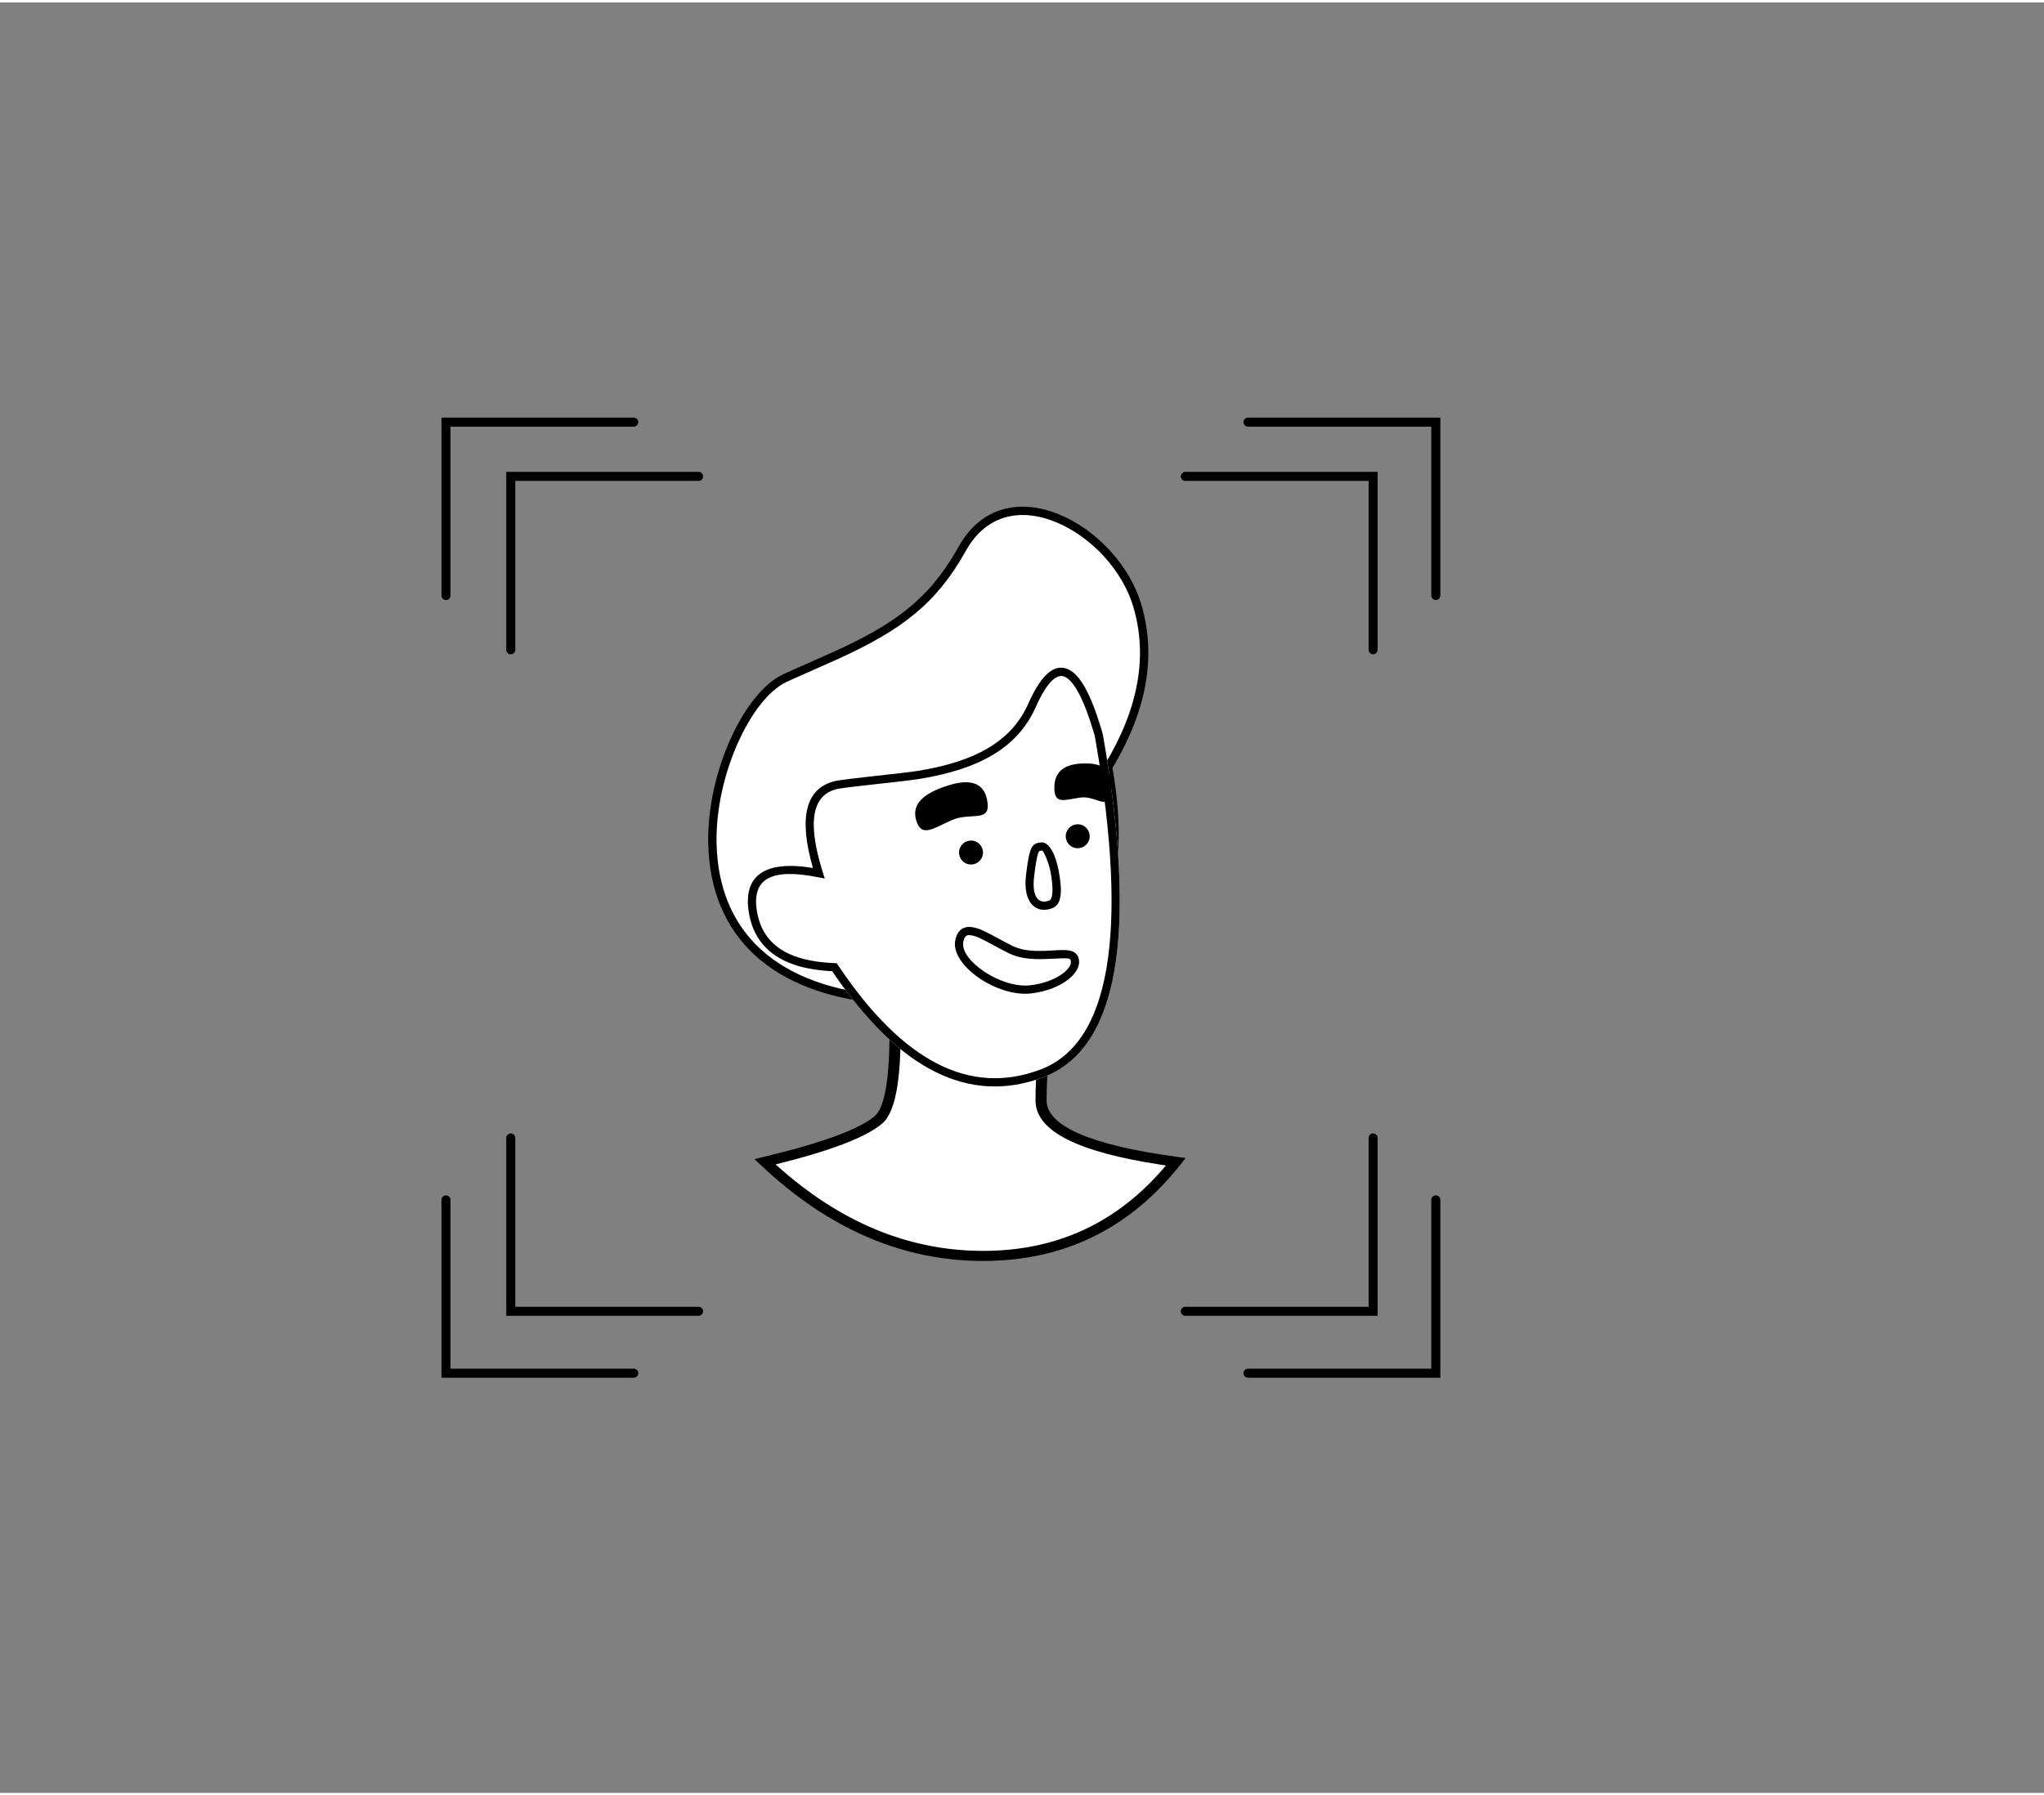
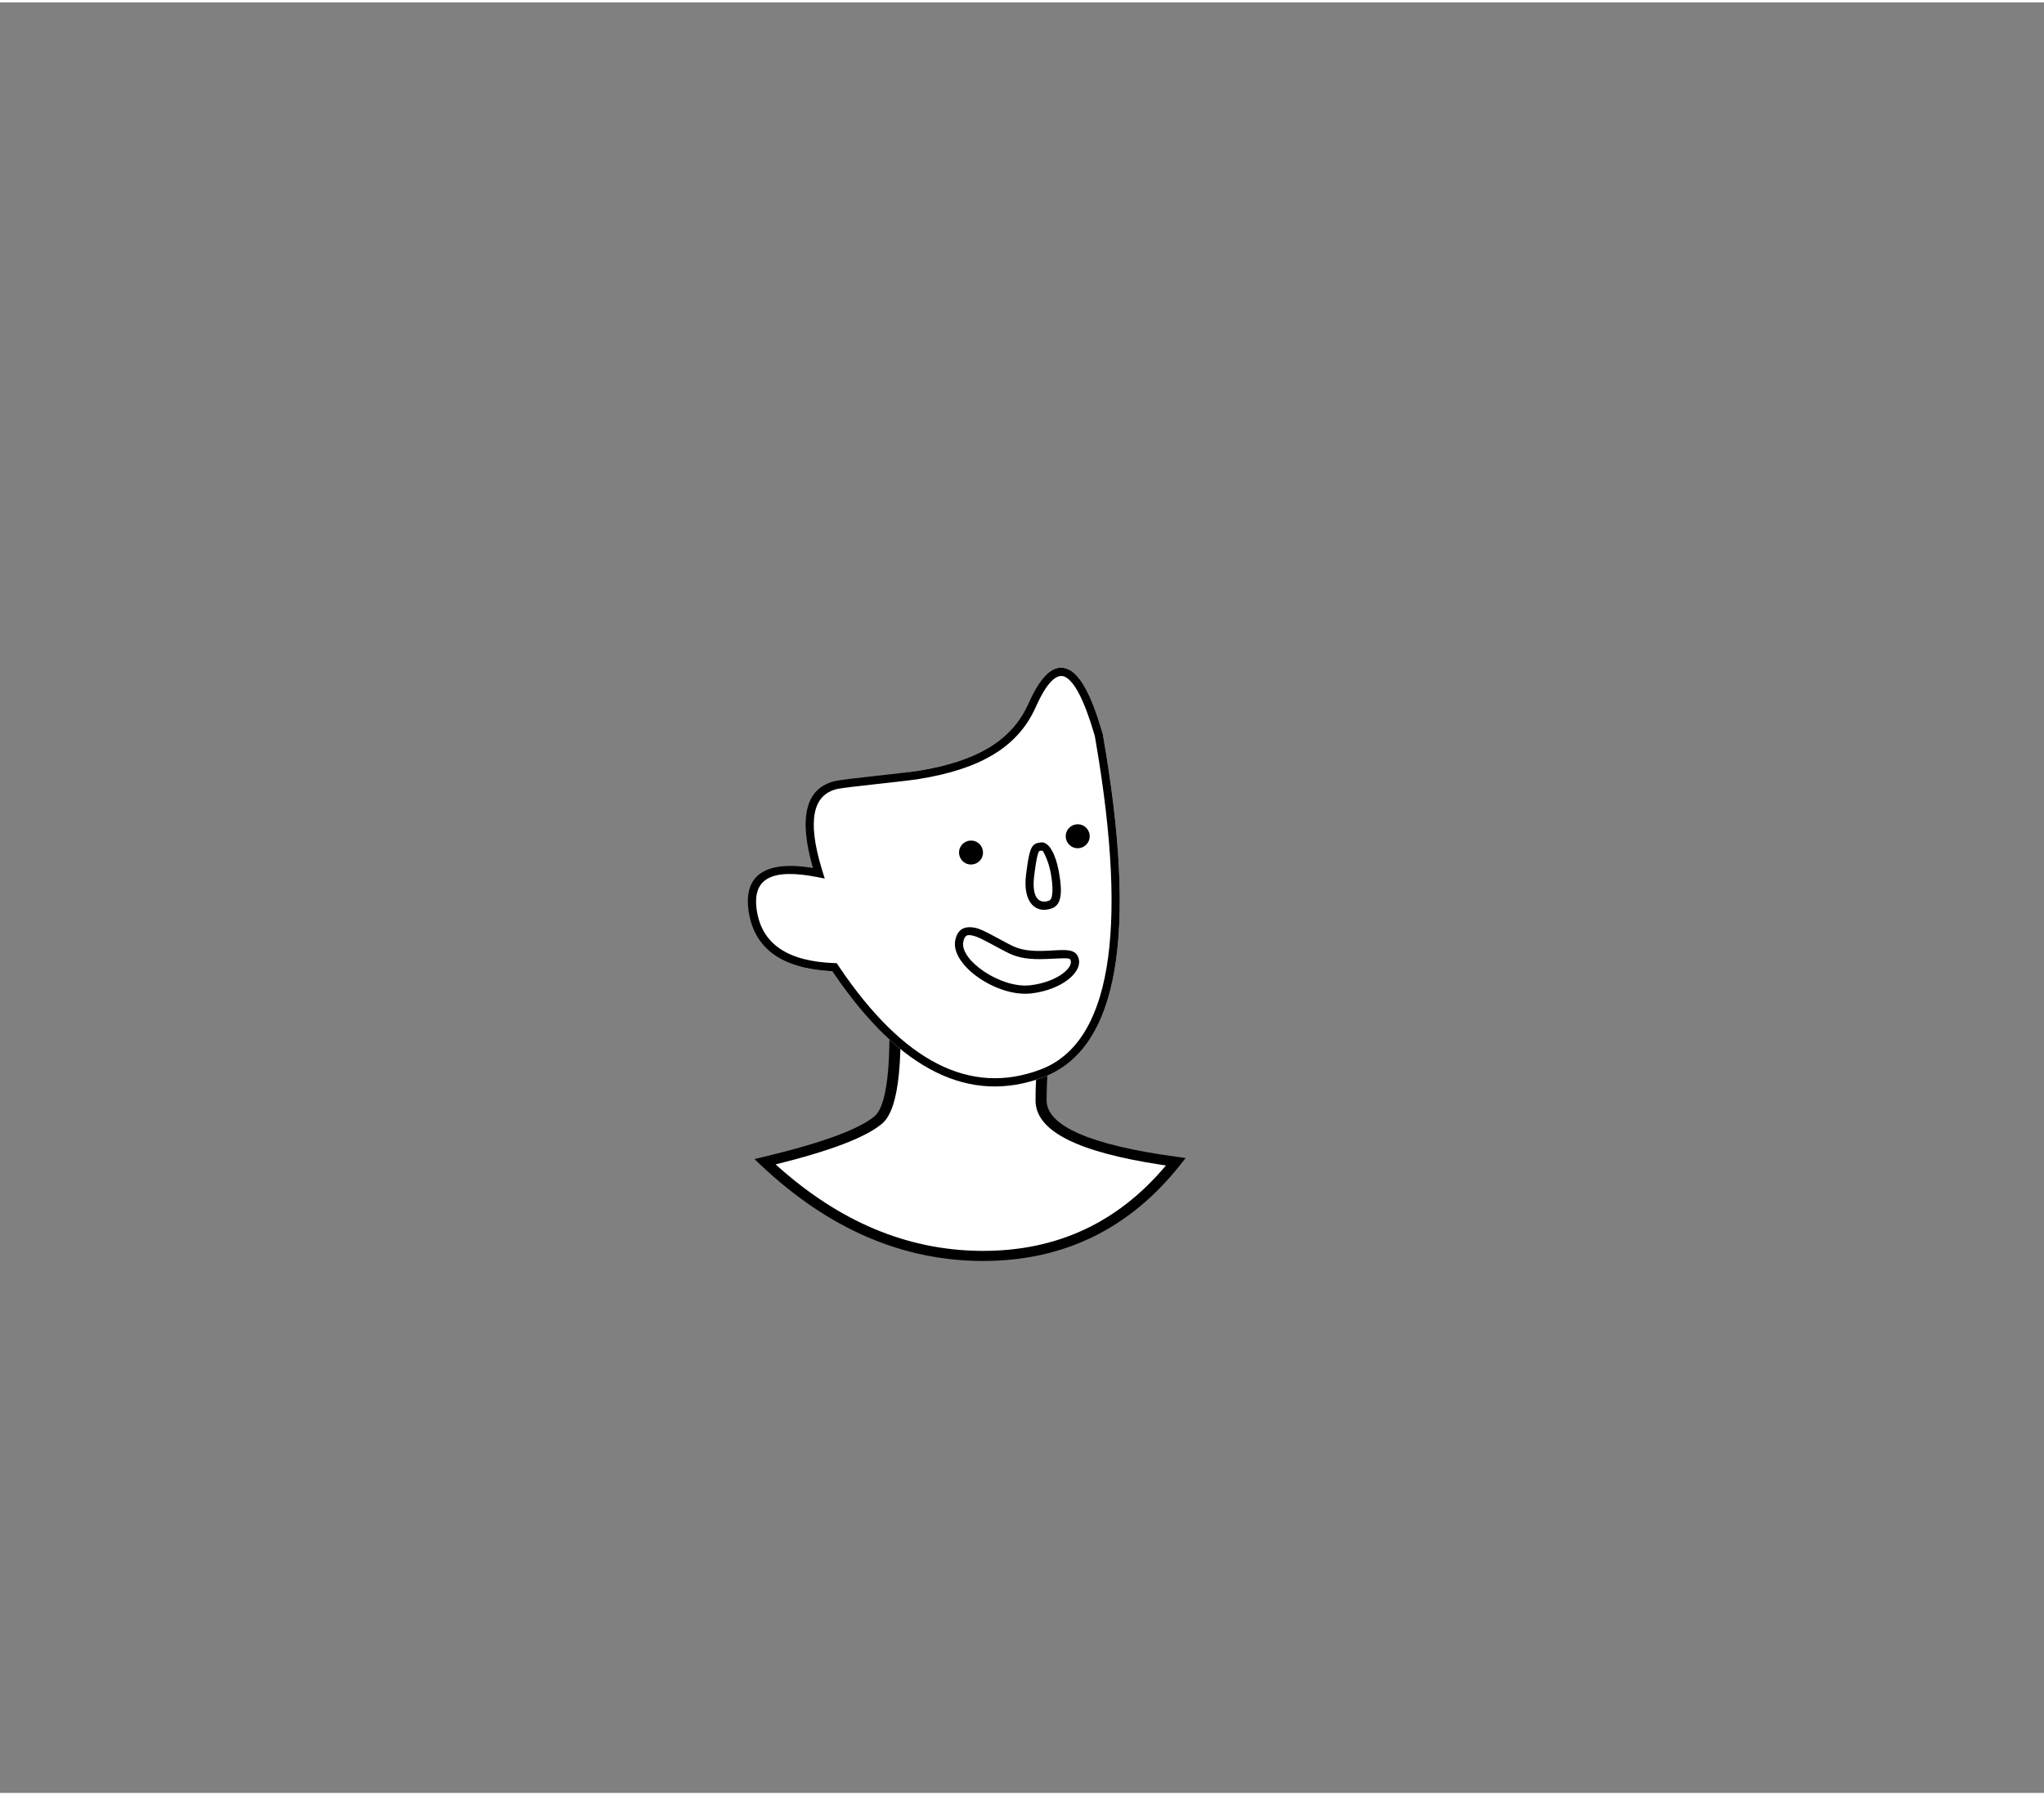
<svg xmlns="http://www.w3.org/2000/svg" id="illustration-builder" width="560" height="492" viewBox="-10 -30 630 552" version="1.1" style="pointer-events: none;">
  <rect x="-10" y="-30" width="630" height="552" fill="#808080" stroke="none" />
  <g transform="translate(76.5,55)">
    <g>
      <svg width="407" height="382" viewBox="0 0 407 382">
        <g id="Symbols--globalStyle4/objects/bgelements/zoomheads2/32" fill="none" fill-rule="evenodd" stroke="none" stroke-width="1">
          <g id="globalStyle4/objects/bgelements/zoomheads2/32--globalStyle4/objects/bgelements/zoomheads2/32">
            <g id="Group--globalStyle4/objects/bgelements/zoomheads2/32" transform="translate(117.5 49)">
              <path id="Path-993-Copy--globalStyle4/objects/bgelements/zoomheads2/32" fill="#FFF" d="M70.573,159.449 C72.981,189.262 71.644,206.294 66.562,210.545 C61.48,214.795 49.839,219.086 31.639,223.417 C52.17,242.769 74.59,252.445 98.9,252.445 C123.211,252.445 143.022,242.769 158.332,223.417 C130.659,219.682 116.806,213.39 116.773,204.542 C116.74,195.693 118.067,180.744 120.754,159.695 L70.573,159.449 Z" />
              <path id="[color]lips--globalStyle4/objects/bgelements/zoomheads2/32" fill="#000000" d="M122.774,158.149 L68.862,157.886 L69.149,161.491 C71.294,189.5 69.93,205.723 65.536,209.4 C60.727,213.425 49.284,217.644 31.354,221.913 L28.53,222.586 L30.557,224.497 C51.383,244.138 74.224,254 99.014,254 C123.875,254 144.186,244.075 159.803,224.325 L161.441,222.254 L158.667,221.88 C131.821,218.254 118.615,212.253 118.586,204.536 L118.588,203.555 C118.65,194.842 119.924,180.651 122.409,161.013 L122.774,158.149 Z M72.535,161.013 L118.94,161.24 L118.46,165.12 C116.237,183.299 115.14,196.432 115.17,204.547 L115.177,204.875 C115.508,214.125 128.438,220.42 153.589,224.295 L155.357,224.56 L155.186,224.768 C140.47,242.213 121.789,250.891 99.014,250.891 L97.995,250.885 C75.597,250.63 54.825,241.937 35.624,224.736 L35.063,224.23 L35.232,224.189 C51.964,220.043 62.795,215.918 67.848,211.689 C73.326,207.104 74.768,190.887 72.635,162.302 L72.535,161.013 Z" opacity="1.00" />
              <g id="Group-97--globalStyle4/objects/bgelements/zoomheads2/32">
-                 <path id="Path-149-Copy--globalStyle4/objects/bgelements/zoomheads2/32" fill="#FFF" d="M35.594,85.603 C30.886,65.602 33.178,48.865 42.469,35.392 C56.406,15.183 93.676,7.801 99.136,35.392 C104.596,62.984 121.399,74.126 138.78,90.243 C156.161,106.359 156.367,194.433 77.478,174.728 C24.885,161.592 10.924,131.883 35.594,85.603 Z" transform="scale(-1 1) rotate(-18 0 640.263)" />
-                 <path id="[color]lips--globalStyle4/objects/bgelements/zoomheads2/32" fill="#000000" d="M73.89,16.188 C61.483,17.163 48.457,24.46 41.419,34.665 L40.957,35.346 C31.985,48.792 29.718,65.338 34.122,84.903 L34.242,85.427 L34.468,85.001 C9.398,132.032 23.783,162.643 77.175,175.979 C113.006,184.929 136.144,172.64 145.452,146.351 C152.775,125.668 149.491,98.416 139.663,89.303 L137.236,87.089 C133.538,83.745 127.905,78.722 127.774,78.603 C111.625,63.989 104.198,53.433 100.581,36.008 L100.407,35.146 C97.745,21.693 87.492,15.119 73.89,16.188 Z M97.883,35.645 C101.501,53.93 109.015,64.96 125.243,79.778 L136.617,90 C137.132,90.469 137.575,90.874 137.914,91.189 C146.884,99.506 150.039,125.688 143.027,145.492 C134.163,170.527 112.348,182.114 77.799,173.484 C26.522,160.676 12.742,132.316 36.021,87.572 L36.966,85.783 L36.855,85.312 C32.226,65.644 34.467,49.278 43.537,36.126 C50.128,26.568 62.446,19.668 74.091,18.753 C86.277,17.795 95.21,23.386 97.766,35.084 L97.883,35.645 Z" transform="scale(-1 1) rotate(-18 0 640.259)" opacity="1.00" />
                <path id="Path-148-Copy--globalStyle4/objects/bgelements/zoomheads2/32" fill="#FFF" fill-rule="nonzero" d="M117.001,175.695 C88.609,197.607 64.809,201.138 45.879,185.998 C26.511,170.507 31.768,135.107 61.081,79.839 L61.149,79.725 L62.003,78.471 C68.35,69.265 73.404,64.449 77.48,64.02 C82.022,63.543 84.662,68.01 85.754,76.818 L85.955,78.57 C87.501,90.882 96.118,99.863 110.996,107.684 L111.758,108.081 C116.131,110.335 131.745,117.878 134.331,119.436 C142.423,124.311 140.912,133.55 131.864,146.924 C146.523,149.153 152.004,155.294 146.743,165.617 C141.572,175.764 132.846,178.956 118.536,175.206 L117.862,175.025 L117.001,175.695 Z" transform="scale(-1 1) rotate(-18 0 707.688)" />
                <path id="[color]lips--globalStyle4/objects/bgelements/zoomheads2/32" fill="#000000" d="M115.776,175.501 C87.384,197.413 63.584,200.944 44.654,185.804 C25.286,170.313 30.543,134.913 59.856,79.645 L59.924,79.531 L60.778,78.277 C67.125,69.071 72.179,64.255 76.255,63.826 C80.797,63.349 83.437,67.816 84.529,76.624 L84.73,78.376 C86.276,90.688 94.893,99.669 109.771,107.49 L110.533,107.887 C114.906,110.141 131.272,117.214 133.859,118.772 C141.951,123.647 141.18,133.018 132.132,146.391 C146.791,148.621 151.99,155.132 146.729,165.455 C141.559,175.602 131.621,178.762 117.311,175.012 L116.637,174.831 L115.776,175.501 Z M61.202,82.509 C33.204,135.804 28.398,169.565 46.233,183.83 C64.209,198.206 86.948,194.732 114.735,173.11 L116.086,172.049 L116.708,172.226 C130.657,176.212 139.77,173.545 144.477,164.308 C149.009,155.414 144.487,150.365 129.768,148.623 L127.652,148.373 L128.886,146.636 L129.695,145.479 C138.356,132.896 139.107,124.885 132.554,120.937 L132.232,120.754 C129.155,119.079 115.502,113.147 110.268,110.581 L109.375,110.133 C93.093,101.736 83.604,91.904 82.144,78.012 C81.272,69.715 79.264,66.052 76.519,66.34 C73.376,66.671 68.581,71.319 62.467,80.284 L62.058,80.888 L61.202,82.509 Z" transform="scale(-1 1) rotate(-18 0 703.723)" opacity="1.00" />
-                 <path id="[color]lips--globalStyle4/objects/bgelements/zoomheads2/32" fill="#000000" d="M100.41,113.048 C100.962,118.809 94.963,115.593 89.253,118.133 C83.543,120.673 80.025,123.516 78.412,118.238 C76.798,112.96 80.956,109.632 88.558,107.308 C96.16,104.984 99.858,107.286 100.41,113.048 Z M131.096,100.613 C137.257,100.721 139.419,104.042 138.423,109.697 C137.428,115.352 133.794,110.458 128.974,111.134 C124.153,111.809 120.871,113.442 120.968,107.924 C121.064,102.405 124.935,100.506 131.096,100.613 Z" opacity="1.00" />
                <circle id="[color]lips--globalStyle4/objects/bgelements/zoomheads2/32" cx="128.172" cy="123.064" r="3.697" fill="#000000" transform="scale(-1 1) rotate(-18 0 932.312)" opacity="1.00" />
                <circle id="[color]lips--globalStyle4/objects/bgelements/zoomheads2/32" cx="95.289" cy="128.085" r="3.697" fill="#000000" transform="scale(-1 1) rotate(-18 0 729.714)" opacity="1.00" />
-                 <path id="[color]lips--globalStyle4/objects/bgelements/zoomheads2/32" fill="#000000" d="M111.38,157.083 L112.224,156.944 C112.516,156.894 112.82,156.841 113.142,156.784 L117.454,156.009 C120.352,155.506 121.523,155.382 122.769,155.452 L123.44,155.505 C126.514,155.809 128.071,157.668 127.691,161.023 C126.815,168.76 110.079,173.792 100.424,169.411 C91.548,165.383 86.689,157.597 90.318,153.971 C91.317,152.972 92.691,152.925 94.597,153.46 C95.071,153.593 95.577,153.761 96.194,153.985 L97.648,154.538 C98.091,154.711 98.663,154.933 99.111,155.106 L100.301,155.556 C104.24,156.999 107.185,157.597 110.088,157.27 L110.571,157.207 L111.38,157.083 Z M110.942,159.707 C107.363,160.237 103.954,159.587 99.428,157.928 L95.865,156.594 L94.63,156.149 C92.856,155.529 92.431,155.495 92.167,155.703 L92.104,155.759 C90.185,157.676 93.94,163.693 101.469,167.109 C109.762,170.873 124.535,166.431 125.18,160.738 C125.398,158.805 124.881,158.187 123.192,158.02 L122.707,157.982 C121.532,157.916 120.337,158.062 116.964,158.662 L114.084,159.184 C113.214,159.341 112.476,159.468 111.774,159.579 L110.942,159.707 Z" transform="scale(-1 1) rotate(-18 0 846.66)" opacity="1.00" />
+                 <path id="[color]lips--globalStyle4/objects/bgelements/zoomheads2/32" fill="#000000" d="M111.38,157.083 L112.224,156.944 C112.516,156.894 112.82,156.841 113.142,156.784 L117.454,156.009 C120.352,155.506 121.523,155.382 122.769,155.452 C126.514,155.809 128.071,157.668 127.691,161.023 C126.815,168.76 110.079,173.792 100.424,169.411 C91.548,165.383 86.689,157.597 90.318,153.971 C91.317,152.972 92.691,152.925 94.597,153.46 C95.071,153.593 95.577,153.761 96.194,153.985 L97.648,154.538 C98.091,154.711 98.663,154.933 99.111,155.106 L100.301,155.556 C104.24,156.999 107.185,157.597 110.088,157.27 L110.571,157.207 L111.38,157.083 Z M110.942,159.707 C107.363,160.237 103.954,159.587 99.428,157.928 L95.865,156.594 L94.63,156.149 C92.856,155.529 92.431,155.495 92.167,155.703 L92.104,155.759 C90.185,157.676 93.94,163.693 101.469,167.109 C109.762,170.873 124.535,166.431 125.18,160.738 C125.398,158.805 124.881,158.187 123.192,158.02 L122.707,157.982 C121.532,157.916 120.337,158.062 116.964,158.662 L114.084,159.184 C113.214,159.341 112.476,159.468 111.774,159.579 L110.942,159.707 Z" transform="scale(-1 1) rotate(-18 0 846.66)" opacity="1.00" />
                <path id="[color]lips--globalStyle4/objects/bgelements/zoomheads2/32" fill="#000000" d="M122.901,126.149 C124.831,127.187 125.009,128.83 123.804,135.318 L123.525,136.784 C121.884,145.224 116.898,147.373 112.736,144.091 C110.263,142.142 111.205,138.447 113.889,133.317 L114.365,132.423 C116.6,128.313 119.781,124.848 122.109,125.762 L122.312,125.854 L122.901,126.149 Z M121.152,128.1 C120.809,127.923 118.118,130.812 116.586,133.631 C114.31,137.819 113.269,141.293 114.301,142.106 C116.862,144.126 119.628,143.002 120.957,136.728 L121.14,135.804 C121.762,132.552 122.034,130.588 122.034,129.449 L122.026,129.132 L122.008,128.829 C121.984,128.549 121.939,128.496 121.727,128.386 L121.152,128.1 Z" transform="scale(-1 1) rotate(-18 0 880.177)" opacity="1.00" />
              </g>
            </g>
-             <path id="[color]lips--globalStyle4/objects/bgelements/zoomheads2/32" fill="#000000" d="M356.046,282.77 C356.815,282.77 357.44,283.394 357.44,284.164 L357.44,284.164 L357.44,339 L298.159,339 L298.025,338.994 C297.318,338.926 296.765,338.331 296.765,337.606 L296.765,337.606 L296.771,337.472 C296.839,336.765 297.434,336.212 298.159,336.212 L298.159,336.212 L354.651,336.213 L354.652,284.164 L354.658,284.029 C354.725,283.323 355.321,282.77 356.046,282.77 Z M50.954,282.77 C51.679,282.77 52.275,283.323 52.342,284.029 L52.348,284.164 L52.349,336.213 L108.841,336.212 C109.566,336.212 110.161,336.765 110.229,337.472 L110.235,337.606 C110.235,338.331 109.682,338.926 108.975,338.994 L108.841,339 L49.56,339 L49.56,284.164 C49.56,283.394 50.185,282.77 50.954,282.77 Z M336.726,263.681 C337.496,263.681 338.12,264.305 338.12,265.075 L338.12,265.075 L338.12,319.911 L278.84,319.911 L278.706,319.905 C277.999,319.837 277.446,319.242 277.446,318.517 L277.446,318.517 L277.452,318.383 C277.52,317.676 278.115,317.123 278.84,317.123 L278.84,317.123 L335.332,317.123 L335.332,265.075 L335.339,264.941 C335.406,264.234 336.002,263.681 336.726,263.681 Z M70.935,263.681 C71.66,263.681 72.255,264.234 72.323,264.941 L72.329,265.075 L72.33,317.123 L128.822,317.123 C129.547,317.123 130.142,317.676 130.21,318.383 L130.216,318.517 C130.216,319.242 129.663,319.837 128.956,319.905 L128.822,319.911 L69.541,319.911 L69.541,265.075 C69.541,264.305 70.165,263.681 70.935,263.681 Z M338.12,59.728 L338.12,114.564 C338.12,115.334 337.496,115.958 336.726,115.958 C336.002,115.958 335.406,115.406 335.339,114.699 L335.332,114.564 L335.332,62.515 L278.84,62.516 C278.115,62.516 277.52,61.963 277.452,61.256 L277.446,61.122 C277.446,60.398 277.999,59.802 278.706,59.734 L278.84,59.728 L338.12,59.728 Z M128.822,59.728 L128.956,59.734 C129.663,59.802 130.216,60.398 130.216,61.122 L130.216,61.122 L130.21,61.256 C130.142,61.963 129.547,62.516 128.822,62.516 L128.822,62.516 L72.33,62.515 L72.329,114.564 L72.323,114.699 C72.255,115.406 71.66,115.958 70.935,115.958 C70.165,115.958 69.541,115.334 69.541,114.564 L69.541,114.564 L69.541,59.728 L128.822,59.728 Z M357.44,43 L357.44,97.836 C357.44,98.606 356.815,99.23 356.046,99.23 C355.321,99.23 354.725,98.677 354.658,97.971 L354.652,97.836 L354.651,45.787 L298.159,45.788 C297.434,45.788 296.839,45.235 296.771,44.528 L296.765,44.394 C296.765,43.669 297.318,43.074 298.025,43.006 L298.159,43 L357.44,43 Z M108.841,43 L108.975,43.006 C109.682,43.074 110.235,43.669 110.235,44.394 L110.235,44.394 L110.229,44.528 C110.161,45.235 109.566,45.788 108.841,45.788 L108.841,45.788 L52.349,45.787 L52.348,97.836 L52.342,97.971 C52.275,98.677 51.679,99.23 50.954,99.23 C50.185,99.23 49.56,98.606 49.56,97.836 L49.56,97.836 L49.56,43 L108.841,43 Z" opacity="1.00" />
          </g>
        </g>
      </svg>
    </g>
  </g>
</svg>